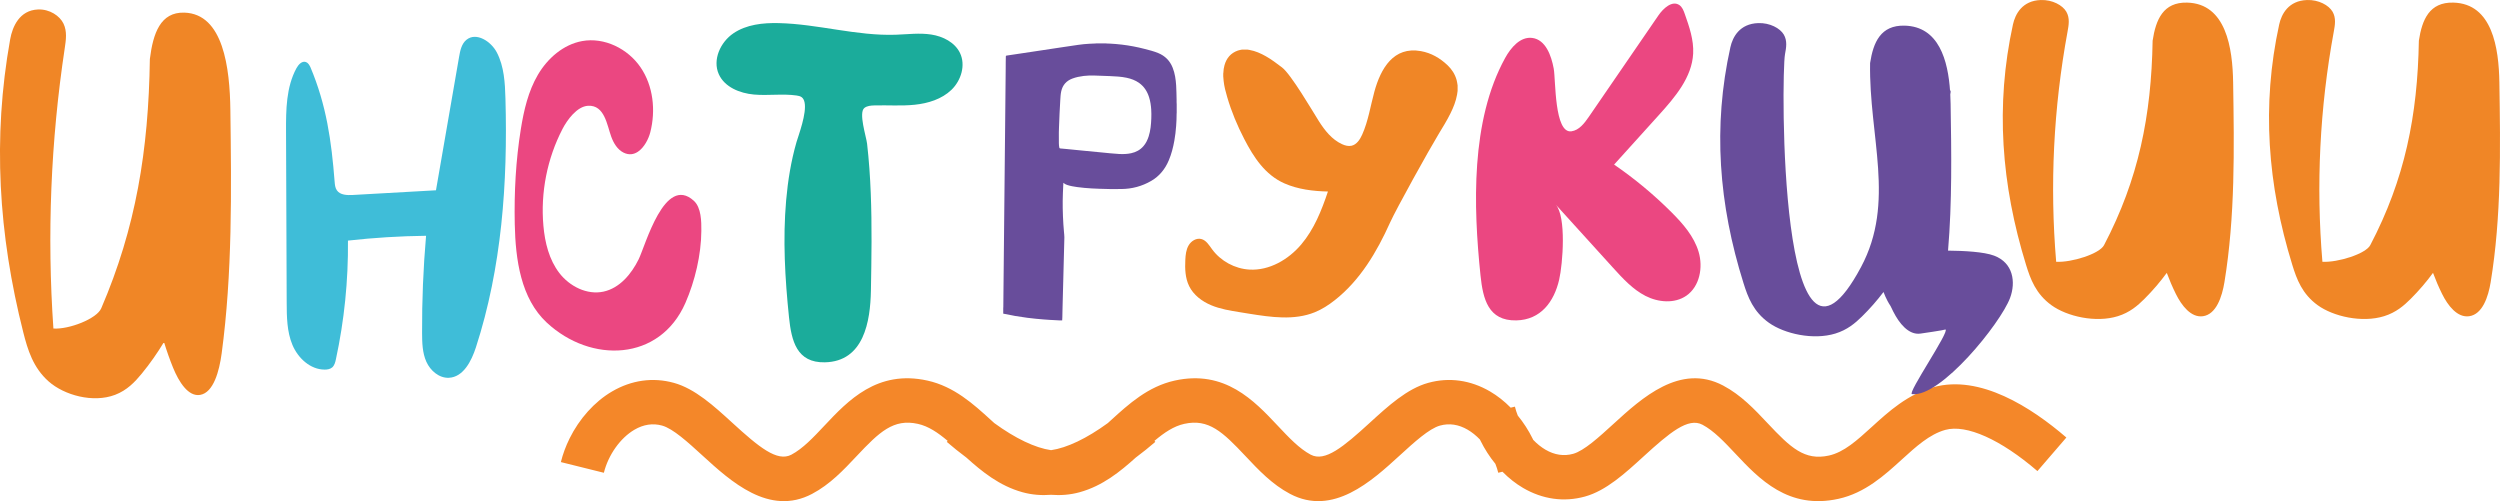
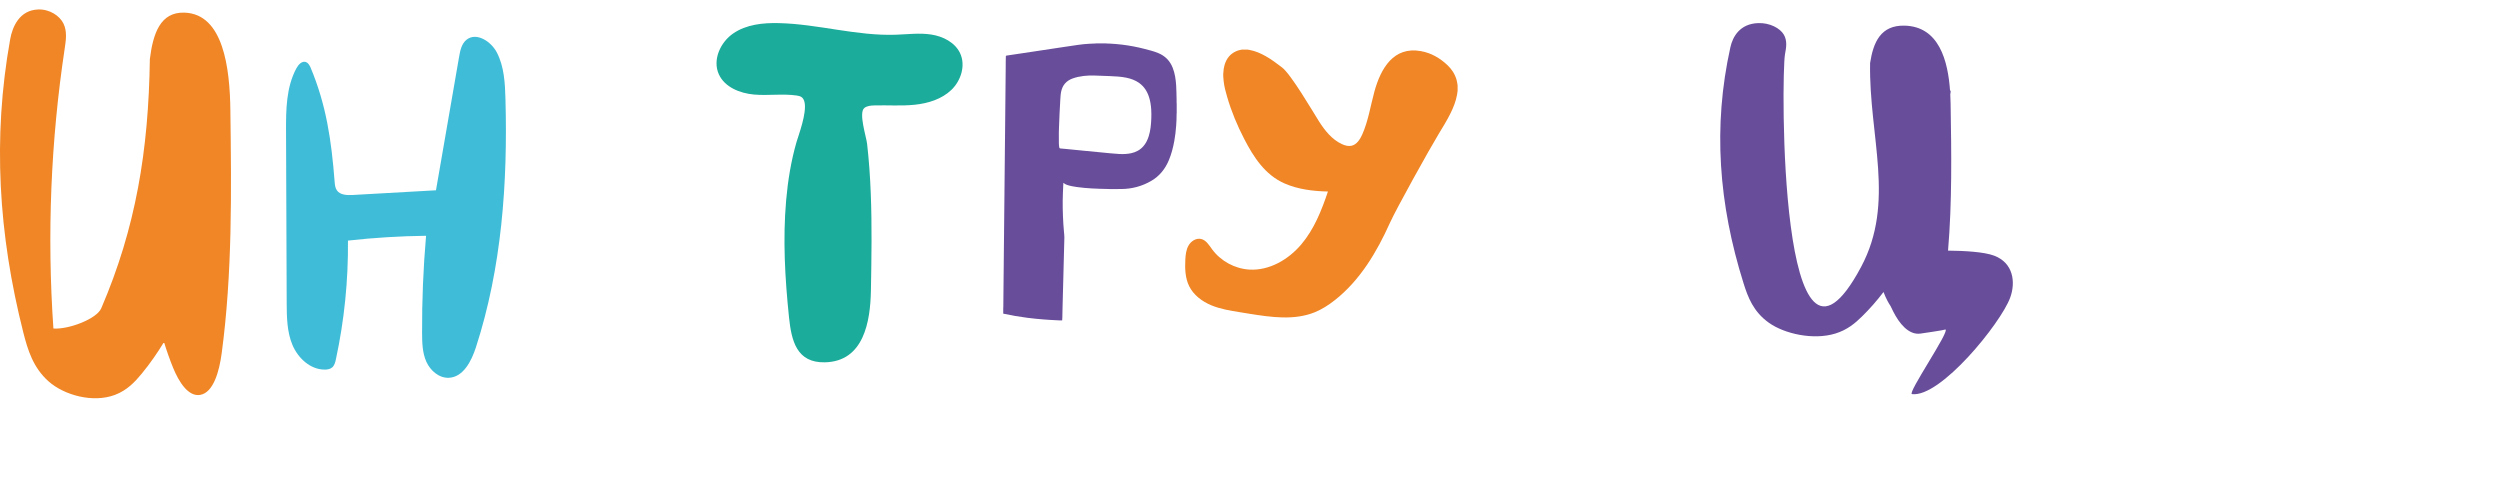
<svg xmlns="http://www.w3.org/2000/svg" xml:space="preserve" width="125.79mm" height="25.215mm" style="shape-rendering:geometricPrecision; text-rendering:geometricPrecision; image-rendering:optimizeQuality; fill-rule:evenodd; clip-rule:evenodd" viewBox="0 0 5804.06 1163.44">
  <defs>
    <style type="text/css">  .fil1 {fill:#F08626;fill-rule:nonzero} .fil2 {fill:#3FBDD8;fill-rule:nonzero} .fil4 {fill:#1BAC9B;fill-rule:nonzero} .fil5 {fill:#684D9B;fill-rule:nonzero} .fil6 {fill:#684D9B;fill-rule:nonzero} .fil3 {fill:#EB4781;fill-rule:nonzero} .fil0 {fill:#F48729;fill-rule:nonzero}  </style>
  </defs>
  <g id="Layer_x0020_1">
-     <path class="fil0" d="M1322.24 1018.13c22.72,-45.89 57.87,-85.42 98.68,-109.29 45.29,-26.48 94.92,-33.41 143.51,-20.01 49.15,13.54 93.22,53.83 135.84,92.79 61.29,56.02 103.94,91.43 137.01,73.98 26.52,-14.01 50.9,-39.94 76.71,-67.38 54.65,-58.12 122.68,-130.45 239.22,-104.65 61.78,13.68 106.94,54.77 146.77,91.04l8.36 7.59c49.2,35.85 94.98,57.63 131.83,62.93 36.84,-5.3 82.59,-27.09 131.76,-62.91l8.37 -7.6c39.84,-36.27 85,-77.37 146.77,-91.04 116.55,-25.81 184.57,46.52 239.22,104.64 25.82,27.44 50.2,53.37 76.71,67.38 33.07,17.46 75.73,-17.96 137.02,-73.99 42.62,-38.95 86.69,-79.24 135.84,-92.79 48.59,-13.4 98.22,-6.47 143.51,20.01 17.13,10.02 33.27,22.8 47.9,37.65l9.76 -2.43c1.73,6.99 3.97,13.93 6.64,20.7 13.29,16.24 24.92,34.25 34.38,53.37l1.48 3.05c8.77,9.15 18.36,16.92 28.42,22.81 21.09,12.32 42.69,15.57 64.23,9.64 25.33,-6.99 60.12,-38.79 93.77,-69.54 65.37,-59.76 154.9,-141.59 254.47,-89.02 41.67,22 73.17,55.48 103.61,87.87 52.76,56.09 85.37,87.22 142.04,74.67 35.02,-7.75 65.02,-35.06 99.75,-66.67 38.83,-35.35 82.85,-75.41 143.05,-92.07 108.11,-29.9 227.39,47.07 308.43,116.91l-67.17 77.93c-85.15,-73.39 -165.09,-109.15 -213.82,-95.68 -36.54,10.12 -67.96,38.71 -101.22,68.99 -39.84,36.27 -84.99,77.37 -146.77,91.04 -116.55,25.81 -184.57,-46.52 -239.22,-104.64 -25.82,-27.44 -50.19,-53.37 -76.71,-67.38 -33.07,-17.46 -75.72,17.96 -137.02,73.99 -42.62,38.95 -86.69,79.24 -135.84,92.79 -48.59,13.4 -98.22,6.47 -143.51,-20.01 -17.13,-10.02 -33.27,-22.8 -47.89,-37.65l-9.76 2.43c-1.74,-6.99 -3.97,-13.93 -6.65,-20.7 -13.29,-16.25 -24.92,-34.25 -34.38,-53.37l-1.48 -3.05c-8.77,-9.15 -18.36,-16.92 -28.42,-22.8 -21.09,-12.32 -42.69,-15.57 -64.23,-9.64 -25.33,6.99 -60.12,38.79 -93.76,69.54 -65.37,59.76 -154.9,141.59 -254.47,89.02 -41.68,-22 -73.17,-55.48 -103.62,-87.87 -52.76,-56.09 -85.37,-87.22 -142.04,-74.67 -24.38,5.4 -46.33,20.27 -69.14,39.49l2.03 2.34c-14.08,12.13 -29.3,24.47 -45.43,36.44 -35.75,32.14 -76.57,65.61 -130.26,80.47 -21.81,6.03 -44.06,7.7 -66.37,5.98 -22.3,1.73 -44.56,0.05 -66.36,-5.98 -53.69,-14.84 -94.51,-48.3 -130.24,-80.44 -16.14,-11.97 -31.38,-24.32 -45.46,-36.46l2.02 -2.35c-22.8,-19.21 -44.76,-34.08 -69.14,-39.47 -56.66,-12.55 -89.27,18.57 -142.04,74.67 -30.44,32.37 -61.93,65.86 -103.61,87.86 -99.57,52.58 -189.1,-29.26 -254.47,-89.02 -33.64,-30.76 -68.45,-62.57 -93.77,-69.54 -21.53,-5.93 -43.14,-2.69 -64.23,9.64 -32.76,19.16 -60.6,58.39 -70.93,99.93l-99.84 -24.82c4.67,-18.79 11.51,-37.18 20.15,-54.63z" />
    <path class="fil1" d="M401.77 853.56c13.43,33.05 35.4,68.03 63.03,63.21 30.92,-5.4 44.3,-55.1 49.87,-96.62 24.96,-185.85 22.61,-376.15 20.16,-565.03 -1.27,-97.14 -16.2,-223.23 -107.02,-225.8 -55.24,-1.56 -72.46,47.79 -79.89,107.8 -3.01,212.25 -32.51,391.73 -112.87,578.66 -10.51,24.46 -74.98,49.32 -111.06,46.96 -15.06,-217.02 -6.23,-434.89 26.34,-650.95 2.86,-18.97 5.79,-38.66 -2.82,-56.77 -8.58,-18.11 -32.28,-34.2 -59.37,-33.01 -42.81,1.86 -59.2,39.55 -64.56,69.45 -40.99,228.81 -27.17,452.47 30.5,680.16 10.16,40.19 22.71,81.95 58.88,113.95 36.14,31.96 103.08,50.54 154.18,31.11 27.68,-10.48 46.01,-29.79 61.71,-48.94 19.6,-23.88 36.76,-48.49 51.89,-73.67 6.23,20.45 13.21,40.3 21.01,59.49z" />
    <path class="fil2" d="M720.64 155.93c-2.36,-4.84 -5.26,-10.06 -10.33,-11.88 -8.98,-3.33 -17.45,5.8 -22.02,14.2 -23.99,44.15 -24.41,96.81 -24.22,147.08 0.5,132.25 1.01,264.52 1.51,396.78 0.15,33.4 0.46,67.76 13.31,98.56 12.88,30.79 41.6,57.45 74.95,57.41 6.15,0 12.65,-1.05 17.33,-5.02 5.3,-4.56 7.16,-11.92 8.63,-18.77 19.5,-90.46 28.9,-183.13 28.02,-275.7 60.21,-6.73 120.73,-10.48 181.32,-11.18 -6.5,75.03 -9.59,150.33 -9.24,225.63 0.12,22.67 0.65,46.09 9.91,66.79 9.28,20.69 29.48,38.19 52.13,37.26 33.61,-1.44 52.49,-38.58 62.91,-70.58 60.1,-185.24 74.07,-382.62 68.61,-577.25 -1,-36.72 -3.06,-74.76 -19.93,-107.33 -13.46,-26.01 -47.89,-48.07 -70.61,-29.53 -11.34,9.25 -14.54,24.92 -17.06,39.35 -17.88,103.31 -35.8,206.67 -53.71,310.03 -64.27,3.64 -128.54,7.23 -192.81,10.87 -13.55,0.73 -29.57,0.35 -37.27,-10.8 -3.98,-5.73 -4.64,-13.04 -5.19,-20.01 -7.42,-94.92 -19.03,-177.57 -56.22,-265.91z" />
-     <path class="fil3" d="M1481.11 352.19c14.49,-9.71 24.63,-29.57 28.6,-45.08 12.99,-50.77 6.96,-107.56 -22.59,-150.83 -29.54,-43.3 -84.07,-70.27 -135.65,-60.91 -43.64,7.97 -80.16,39.94 -102.64,78.2 -22.47,38.27 -32.63,82.42 -39.66,126.23 -11.7,72.75 -15.62,146.65 -14.1,220.28 1.71,82.55 13.96,172.85 74.46,229.03 102.47,95.15 262.35,89.93 321.73,-45.85 22.18,-50.76 36.65,-111.83 36.99,-167.2 0.16,-21.52 0.04,-54.06 -17.53,-70 -67.75,-61.45 -112.1,103.62 -128.06,136.01 -16.89,34.28 -44.16,66.86 -81.5,74.95 -38.25,8.32 -78.69,-12.15 -102.57,-43.15 -23.86,-31.03 -33.55,-70.77 -37.02,-109.77 -6.85,-77.12 8.75,-156.14 44.4,-224.86 10.67,-20.55 33.49,-52.39 59.46,-53.7 38.31,-1.94 43.75,44.73 53.63,71.78 5.51,15.05 14.35,29.99 28.74,37.07 12.61,6.19 23.87,4.13 33.3,-2.21z" />
    <path class="fil4" d="M1867.81 237.37c-1.08,-5.07 -3.17,-9.09 -6.57,-11.65 -3.41,-2.55 -7.78,-3.41 -12.01,-4.02 -32.65,-4.61 -65.97,0.73 -98.82,-2.21 -32.85,-2.95 -68.1,-17.15 -81.65,-47.24 -14.97,-33.28 3.71,-74.45 33.95,-94.92 30.21,-20.51 68.64,-24.54 105.13,-23.68 91.08,2.05 180.59,30.07 271.64,27.01 27.51,-0.94 55.26,-4.68 82.5,-0.47 27.2,4.18 54.87,18.07 66.79,42.92 13.53,28.16 2.63,63.76 -19.89,85.48 -22.53,21.67 -54.21,31.38 -85.29,34.59 -31.06,3.22 -62.44,0.7 -93.71,1.59 -8.01,0.23 -16.6,0.85 -22.99,5.73 -14.28,10.8 4.3,66.82 6.15,83.19 4.37,38.15 7,76.5 8.52,114.88 3.02,75.22 1.7,150.52 0.39,225.75 -1.28,71.82 -16.22,164.96 -107.03,166.85 -65.2,1.36 -77.43,-49.68 -83.11,-104.24 -9.4,-90.24 -14.59,-181.52 -6.67,-272.06 4.03,-45.51 11.34,-90.89 24,-134.86 4.53,-15.63 24.29,-67.1 18.69,-92.64z" />
    <path class="fil5" d="M2458.27 319.18c0,4.56 -0.11,8.94 0.03,13.27 0.11,3.36 0.26,6.73 0.94,10.06 0.26,1.23 0.81,2.01 2.24,2.12 4.92,0.39 9.85,0.9 14.78,1.35 13.94,1.39 27.9,2.79 41.85,4.14 12.93,1.28 25.86,2.48 38.79,3.72 13.64,1.27 27.24,2.93 40.93,3.64 9.49,0.51 18.92,0.27 28.24,-1.75 11.34,-2.46 21.12,-7.65 28.73,-16.59 5.64,-6.58 9.34,-14.23 11.96,-22.44 4.35,-13.62 5.59,-27.71 6.12,-41.83 0.25,-6.85 0.24,-13.69 -0.19,-20.58 -0.63,-9.68 -2.01,-19.23 -4.96,-28.52 -4.27,-13.43 -11.44,-24.87 -23.06,-33.16 -8.74,-6.28 -18.62,-9.84 -29.04,-12.08 -12.76,-2.7 -25.75,-3.29 -38.73,-3.87 -11.73,-0.5 -23.47,-0.96 -35.21,-1.27 -8.53,-0.24 -17.08,-0.16 -25.58,0.89 -9.14,1.16 -18.14,2.9 -26.79,6.23 -13.8,5.26 -22.32,15.02 -25.54,29.44 -1.49,6.74 -1.79,13.58 -2.21,20.4 -0.63,10.22 -1.16,20.44 -1.65,30.64 -0.48,10.45 -1.01,20.94 -1.28,31.42 -0.22,8.33 -0.65,16.68 -0.37,24.77zm7.72 424.68c-2.19,0 -4.36,0 -6.54,0 -2.92,-0.16 -5.84,-0.39 -8.77,-0.51 -8.92,-0.31 -17.81,-0.97 -26.7,-1.62 -12.96,-0.97 -25.87,-2.29 -38.76,-3.91 -18.84,-2.4 -37.54,-5.57 -56.08,-9.64 0,-4.45 0,-8.94 0,-13.39 0.06,-0.58 0.19,-1.2 0.19,-1.79 0.1,-10.64 0.01,-21.31 0.29,-32 0.29,-10.76 0.05,-21.52 0.33,-32.3 0.29,-10.83 0.04,-21.67 0.33,-32.47 0.28,-10.72 0.04,-21.44 0.32,-32.16 0.29,-10.83 0.04,-21.67 0.34,-32.5 0.28,-10.72 0.03,-21.43 0.32,-32.16 0.29,-10.8 0.04,-21.63 0.33,-32.46 0.29,-10.71 0.04,-21.44 0.33,-32.16 0.29,-10.83 0.04,-21.67 0.33,-32.5 0.29,-10.72 0.04,-21.43 0.33,-32.16 0.29,-10.87 0.04,-21.74 0.33,-32.62 0.28,-10.68 0.04,-21.36 0.33,-31.99 0.29,-10.84 0.04,-21.67 0.33,-32.51 0.28,-10.64 0.05,-21.32 0.32,-31.97 0.29,-10.95 0.03,-21.9 0.33,-32.81 0.28,-10.6 0.12,-21.24 0.31,-31.85 0.24,-12.57 0.14,-25.11 0.37,-37.68 0.17,-9.25 -0.08,-18.5 0.31,-27.74 0.06,-1.24 0.48,-1.74 1.67,-1.9 13.12,-1.93 26.24,-3.95 39.35,-5.88 13.98,-2.13 27.95,-4.23 41.93,-6.31 13.38,-2.01 26.76,-4.07 40.14,-6.08 15.05,-2.24 30.1,-4.56 45.17,-6.69 8.44,-1.24 16.95,-2.01 25.47,-2.51 5.06,-0.31 10.1,-0.66 15.16,-0.66 0.32,0 0.64,-0.12 0.96,-0.19 7.18,0 14.37,0 21.55,0 3.18,0.5 6.4,0.31 9.59,0.46 9.61,0.47 19.19,1.32 28.74,2.44 17.67,2.17 35.12,5.42 52.35,9.91 10.63,2.75 21.29,5.38 31.51,9.56 16.1,6.58 27.35,17.92 33.74,34.13 5.24,13.27 7.21,27.17 8.09,41.25 0.69,11.03 0.77,22.05 1.03,33.12 0.09,3.53 -0.22,7.05 0.22,10.56 0,6.54 0,13.08 0,19.62 -0.06,0.81 -0.19,1.59 -0.18,2.4 0.06,9.37 -0.43,18.72 -1.09,28.05 -0.82,11.49 -2.12,22.94 -4.17,34.28 -2.81,15.64 -6.67,30.96 -12.86,45.62 -8.53,20.24 -21.66,36.73 -40.8,47.83 -21.46,12.49 -44.76,18.69 -69.59,18.88 -16.86,0.16 -33.74,0.27 -50.59,-0.58 -5.92,-0.32 -11.85,-0.39 -17.77,-0.78 -11.38,-0.69 -22.77,-1.59 -34.08,-3.17 -7.81,-1.13 -15.6,-2.36 -23.1,-4.91 -2.83,-1.01 -5.62,-2.13 -7.76,-4.37 -0.22,-0.2 -0.41,-0.58 -0.79,-0.42 -0.37,0.15 -0.3,0.54 -0.32,0.85 -0.12,1.85 -0.25,3.67 -0.34,5.53 -0.27,5.96 -0.57,11.95 -0.77,17.91 -0.36,11.61 -0.66,23.18 -0.39,34.75 0.3,12.31 0.65,24.57 1.49,36.84 0.42,6.23 1.05,12.46 1.48,18.69 0.26,3.95 0.94,7.86 0.86,11.88 -0.28,12.89 -0.64,25.77 -1,38.65 -0.23,8.13 -0.44,16.29 -0.64,24.46 -0.32,12.77 -0.65,25.53 -0.98,38.34 -0.23,8.2 -0.47,16.41 -0.66,24.61 -0.3,12.89 -0.6,25.77 -1.01,38.66 -0.21,6.84 -0.26,13.69 -0.43,20.55 -0.06,2.51 -0.24,5.02 -0.36,7.51z" />
    <path class="fil1" d="M2839.91 177.3c0,-2.13 0,-4.25 0,-6.39 0.07,-0.66 0.23,-1.35 0.26,-2.01 0.19,-5.97 1.05,-11.81 2.67,-17.54 4.68,-16.48 14.55,-28.24 31.03,-34.01 3.21,-1.12 6.53,-1.55 9.83,-2.24 4.14,0 8.25,0 12.38,0 1.61,0.27 3.29,0.54 4.96,0.85 13.57,2.4 25.96,7.94 37.84,14.66 13.27,7.47 25.27,16.75 37.38,25.85 21,15.79 71.08,101.77 85.51,124.6 13.77,21.74 30.53,42.99 53.98,53.67 6.85,3.1 14.59,5.26 21.94,3.64 12.11,-2.71 19.73,-14.58 24.81,-25.92 14.16,-31.57 19.14,-66.36 28.31,-99.76 14.71,-53.58 44.35,-105.52 108.04,-94.02 23.95,4.33 44.12,16.06 61.64,32.62 10.06,9.52 17.38,20.81 21.16,34.29 1.16,4.18 1.66,8.43 2.36,12.69 0,4.22 0,8.47 0,12.73 -0.43,2.91 -0.74,5.8 -1.24,8.67 -2.67,15.28 -8.39,29.48 -15.21,43.3 -8.16,16.59 -17.95,32.27 -27.51,48.06 -22.41,36.88 -98.7,174.2 -113.02,206.05 -30.42,67.61 -69.31,133.68 -128.47,180.04 -14.16,11.15 -29.45,21.01 -46.12,27.79 -47.71,19.39 -101.61,11.53 -152.49,3.37 -7.09,-1.16 -14.17,-2.29 -21.25,-3.45 -22.75,-3.64 -45.74,-7.35 -66.94,-16.28 -21.25,-8.9 -40.86,-23.69 -51.04,-44.35 -9.13,-18.61 -9.9,-40.17 -8.86,-60.86 0.54,-11.65 1.79,-23.73 7.7,-33.75 5.88,-10.06 17.76,-17.49 29.1,-14.78 11.61,2.79 18.38,14.4 25.45,24.03 20.09,27.35 52.75,45.08 86.65,47.01 46.09,2.63 90.35,-23.1 120.18,-58.31 29.88,-35.25 47.36,-79.13 62,-122.93 -34.51,-0.78 -69.54,-4.99 -101.11,-18.92 -44.81,-19.78 -71.44,-60.91 -93.14,-102.93 -16.17,-31.19 -29.68,-63.5 -39.58,-97.28 -3.69,-12.38 -7.01,-24.84 -8.33,-37.76 -0.34,-3.49 -0.61,-6.97 -0.88,-10.41z" />
-     <path class="fil3" d="M3494.28 134.75c13.42,-24.42 35.4,-50.27 63.03,-46.7 30.91,3.99 44.3,40.71 49.87,71.39 4.81,26.24 1.13,150.84 40.98,145.42 17.92,-2.44 30.26,-18.73 40.52,-33.66 53.86,-78.48 107.69,-156.95 161.55,-235.42 11.45,-16.68 32.08,-35.41 48.71,-23.96 6.62,4.61 9.68,12.7 12.39,20.33 10.52,29.75 21.16,60.52 19.57,92.05 -2.79,55.42 -42.02,101.3 -79.24,142.47 -34.74,38.47 -69.54,76.93 -104.32,115.43 47.6,32.66 92.2,69.73 133.08,110.51 26.62,26.59 52.42,56.03 63.14,92.1 10.76,36.06 2.51,80.25 -28.36,101.73 -27.31,18.96 -65.35,15.71 -94.95,0.54 -29.6,-15.17 -52.63,-40.33 -74.99,-64.97 -44.54,-49.07 -89.08,-98.17 -133.61,-147.28 25.34,27.98 16.52,137.95 8.2,174.32 -11.81,51.42 -42.8,93.56 -99.53,94.76 -65.19,1.36 -77.42,-49.68 -83.11,-104.24 -16.72,-160.59 -22.99,-359.31 57.08,-504.82z" />
-     <path class="fil1" d="M5051.45 682.28c13.42,27.12 35.4,55.82 63.03,51.86 30.91,-4.43 44.3,-45.2 49.87,-79.27 24.96,-152.48 22.61,-308.6 20.16,-463.57 -1.27,-79.69 -16.2,-183.14 -107.02,-185.25 -55.24,-1.28 -72.46,39.21 -79.9,88.44 -3.01,174.14 -32.5,321.39 -112.86,474.75 -10.51,20.06 -74.98,40.47 -111.06,38.52 -15.05,-178.05 -6.22,-356.79 26.35,-534.06 2.86,-15.56 5.79,-31.72 -2.82,-46.57 -8.58,-14.85 -32.28,-28.06 -59.37,-27.08 -42.81,1.53 -59.2,32.45 -64.55,56.98 -40.99,187.72 -27.17,371.22 30.5,558.02 10.16,32.98 22.7,67.23 58.88,93.49 36.14,26.22 103.08,41.46 154.18,25.52 27.68,-8.6 46.01,-24.45 61.71,-40.15 19.6,-19.59 36.76,-39.78 51.89,-60.44 6.22,16.78 13.21,33.06 21.01,48.81z" />
-     <path class="fil1" d="M5669.55 682.28c13.42,27.12 35.4,55.82 63.03,51.86 30.91,-4.43 44.3,-45.2 49.87,-79.27 24.96,-152.48 22.61,-308.6 20.16,-463.57 -1.27,-79.69 -16.2,-183.14 -107.02,-185.25 -55.24,-1.28 -72.46,39.21 -79.9,88.44 -3.01,174.14 -32.5,321.39 -112.86,474.75 -10.51,20.06 -74.98,40.47 -111.06,38.52 -15.05,-178.05 -6.22,-356.79 26.35,-534.06 2.86,-15.56 5.79,-31.72 -2.82,-46.57 -8.58,-14.85 -32.28,-28.06 -59.37,-27.08 -42.81,1.53 -59.2,32.45 -64.55,56.98 -40.99,187.72 -27.17,371.22 30.5,558.02 10.16,32.98 22.7,67.23 58.88,93.49 36.14,26.22 103.08,41.46 154.18,25.52 27.68,-8.6 46.01,-24.45 61.71,-40.15 19.6,-19.59 36.76,-39.78 51.89,-60.44 6.22,16.78 13.21,33.06 21.01,48.81z" />
    <path class="fil6" d="M4395.53 723.55c13.43,26.62 35.4,54.8 63.04,50.92 3.98,-0.56 54.66,-7.87 58.08,-9.52 10.59,3.59 -89.12,148.55 -77.78,150.02 66.36,8.44 205.7,-164.3 227.72,-223.16 13.75,-36.74 7.52,-81.61 -37.03,-98.3 -23.79,-8.96 -69.95,-11.28 -106.94,-11.65 9.57,-112.81 7.81,-226.94 5.98,-340.43 -0.12,-7.23 -0.36,-14.66 -0.75,-22.19 0.63,-3.62 1.15,-7.3 1.6,-11.02l-2 4.42c-4.77,-72.29 -25.88,-151.29 -105.88,-153.11 -55.23,-1.26 -72.46,38.5 -79.89,86.84 -3.01,171 59.46,322.76 -20.9,473.35 -191.05,358.33 -185.54,-446.42 -176.68,-493.75 2.86,-15.29 5.79,-31.15 -2.82,-45.74 -8.58,-14.59 -32.28,-27.55 -59.37,-26.6 -42.81,1.5 -59.2,31.87 -64.56,55.96 -40.99,184.34 -27.17,364.53 30.5,547.95 10.16,32.39 22.71,66.03 58.88,91.8 36.14,25.75 103.08,40.71 154.18,25.06 27.69,-8.44 46.01,-24 61.71,-39.43 18.87,-18.52 35.49,-37.58 50.2,-57.08 2.67,7.06 5.71,14 9.28,20.75 2.18,4.12 4.59,8.13 7.16,12 2.03,4.34 4.12,8.65 6.27,12.91z" />
  </g>
</svg>